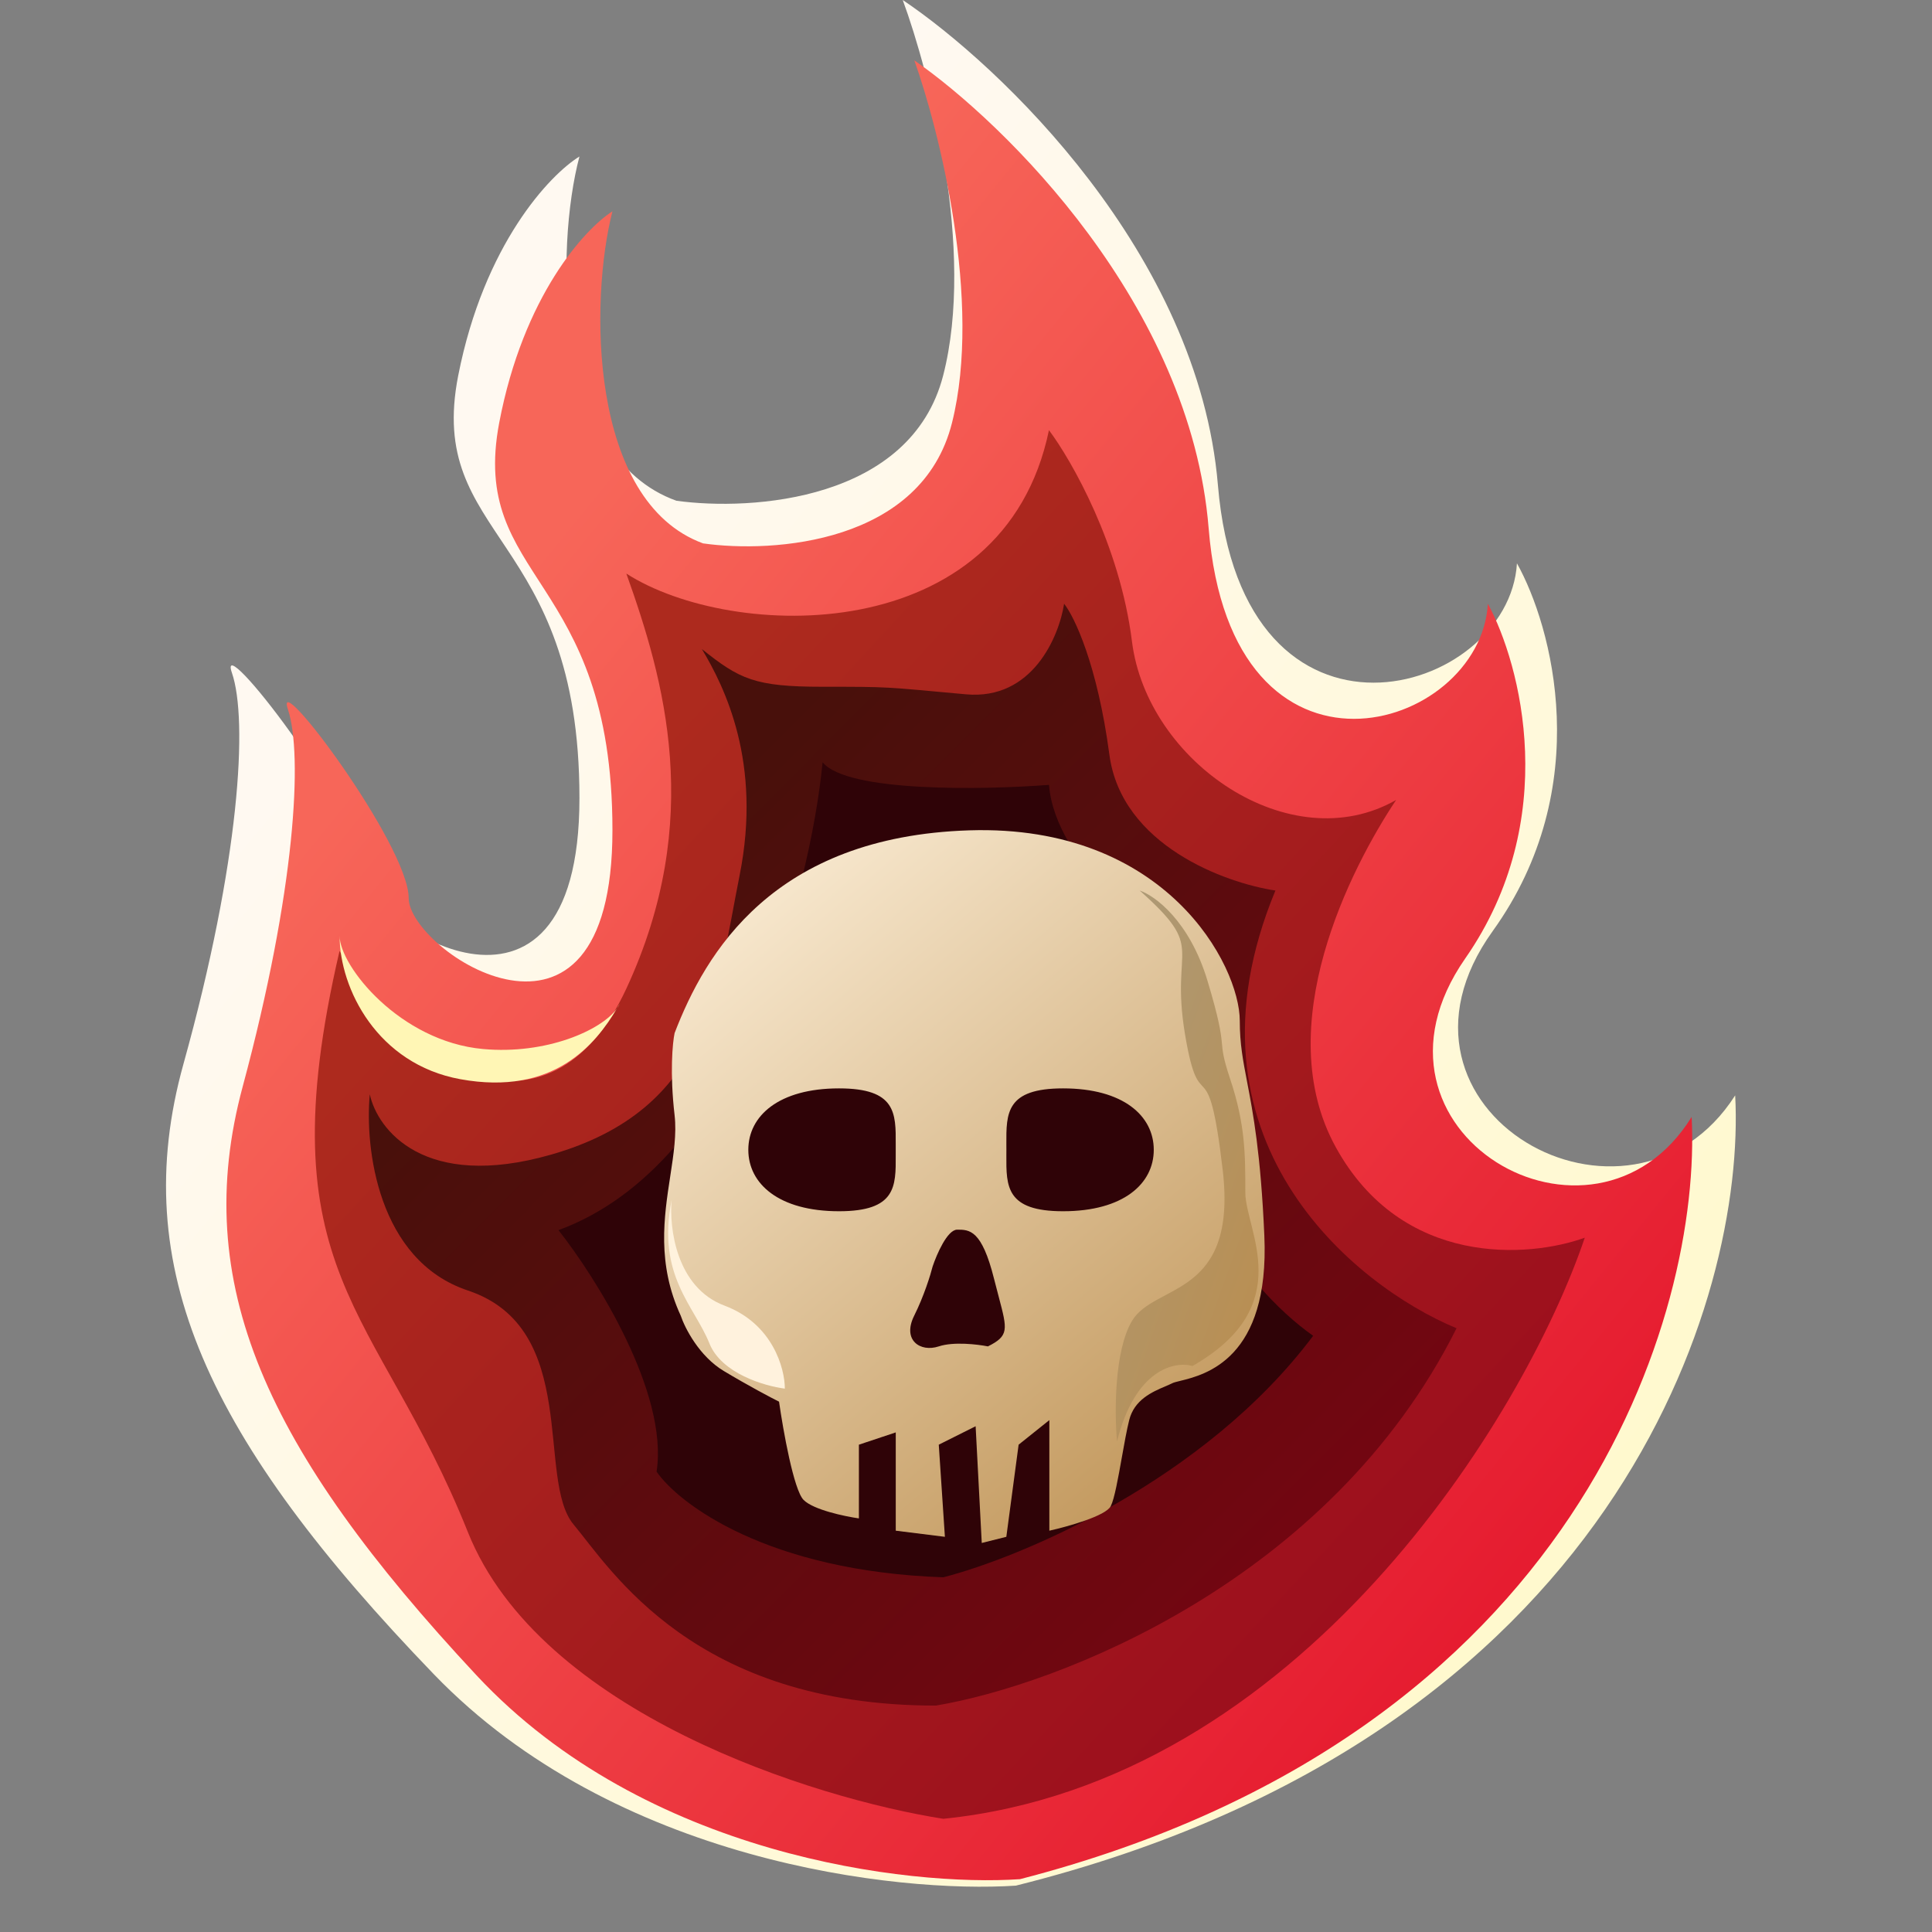
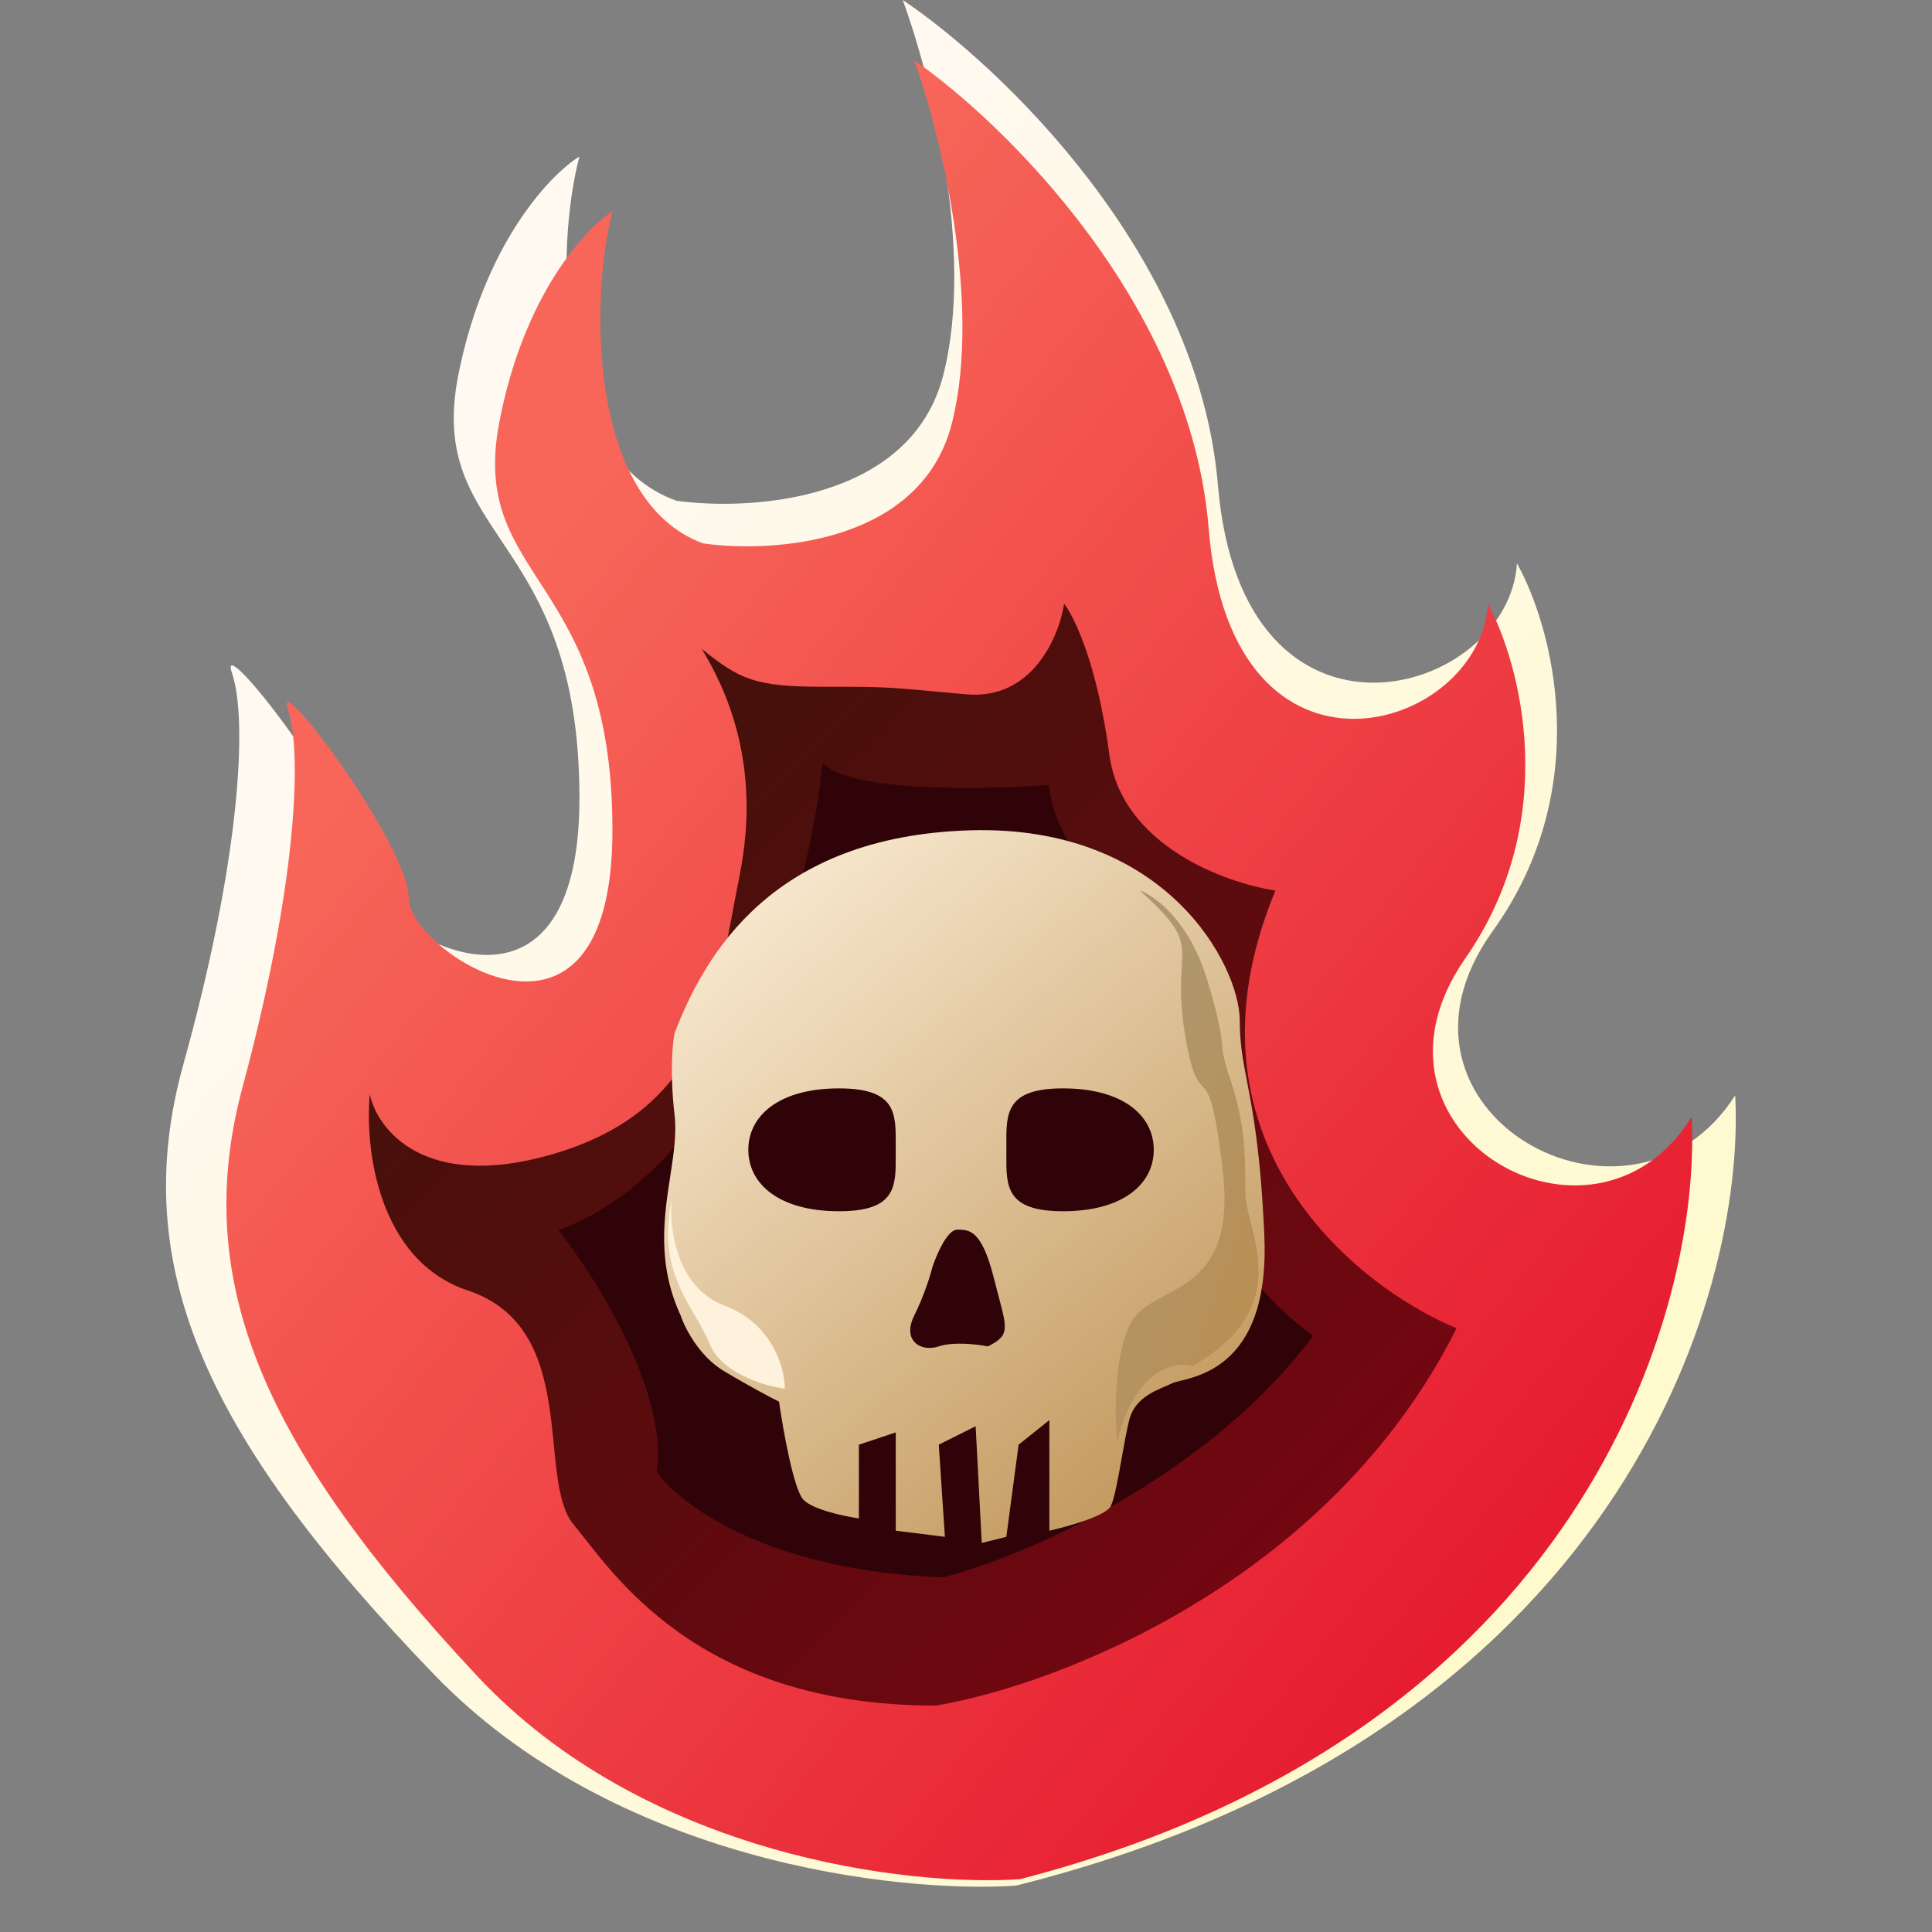
<svg xmlns="http://www.w3.org/2000/svg" fill="none" height="64" viewBox="0 0 64 64" width="64">
  <rect x="0" y="0" width="64" height="64" fill="#808080" stroke="none" />
  <path d="M14.376 55.466C20.373 61.687 29.726 62.724 33.652 62.464C53.571 57.488 57.837 42.939 57.48 36.286C53.999 41.729 45.164 36.805 49.448 30.843C52.875 26.074 51.411 20.735 50.251 18.662C49.984 23.068 41.149 25.66 40.345 16.07C39.703 8.398 33.117 2.16 29.904 0C30.797 2.419 32.314 8.294 31.243 12.441C30.172 16.588 24.907 16.934 22.408 16.588C18.338 15.137 18.392 8.208 19.195 5.184C18.213 5.789 16.036 8.087 15.179 12.441C14.108 17.884 19.195 17.625 19.195 26.437C19.195 35.249 11.966 30.584 11.966 28.77C11.966 26.956 7.147 20.735 7.683 22.29C8.218 23.845 7.951 28.511 6.076 35.25C4.202 41.989 6.88 47.691 14.376 55.466Z" fill="url(#paint0_linear_1769_1106)" />
  <path d="M15.788 55.5C21.388 61.5 30.122 62.5 33.788 62.25C52.388 57.45 56.372 43.417 56.038 37C52.788 42.25 44.538 37.5 48.538 31.75C51.738 27.15 50.372 22 49.288 20C49.038 24.25 40.788 26.75 40.038 17.5C39.438 10.1 33.288 4.083 30.288 2C31.122 4.333 32.538 10 31.538 14C30.538 18 25.622 18.333 23.288 18C19.488 16.6 19.538 9.917 20.288 7C19.372 7.583 17.338 9.8 16.538 14C15.538 19.25 20.288 19 20.288 27.5C20.288 36 13.538 31.5 13.538 29.75C13.538 28 9.038 22 9.538 23.5C10.038 25 9.788 29.5 8.038 36C6.288 42.5 8.788 48 15.788 55.5Z" fill="url(#paint1_linear_1769_1106)" />
-   <path d="M15.498 50.75C17.898 56.75 26.998 59.583 31.248 60.25C43.048 59.05 50.498 46.917 52.498 41C50.665 41.667 46.448 42 44.248 38C42.048 34 44.748 28.75 46.248 26.5C42.748 28.5 37.998 25.25 37.498 21.25C37.098 18.05 35.498 15.25 34.748 14.25C33.248 21.5 24.248 21.25 20.748 19C21.998 22.5 23.348 27.15 20.748 32.75C18.148 38.35 13.123 35.25 11.248 31.5C8.748 42.25 12.498 43.25 15.498 50.75Z" fill="url(#paint2_linear_1769_1106)" />
-   <path d="M11.25 31C11.25 32 13.25 34.5 16 34.75C18.096 34.941 19.921 34.129 20.435 33.411C20.468 33.356 20.499 33.302 20.529 33.25C20.506 33.303 20.474 33.357 20.435 33.411C19.736 34.584 18.35 36.314 15.25 35.75C12.5 35.25 11.25 32.75 11.25 31Z" fill="#FFF6B5" />
  <path d="M48.25 44C44.05 52.4 35 55.833 31 56.5C23 56.5 20.25 52 19 50.5C17.75 49 19.25 44 15.5 42.75C12.5 41.75 12.083 38 12.25 36.25C12.5 37.417 14.05 39.45 18.25 38.25C23.5 36.75 23.75 32.75 24.5 29C25.25 25.25 24 22.75 23.25 21.5C24.5 22.5 25 22.75 27.25 22.75C29.5 22.75 29.25 22.75 32 23C34.2 23.2 35.083 21.083 35.25 20C35.583 20.417 36.35 22 36.75 25C37.15 28 40.583 29.25 42.25 29.5C38.85 37.7 44.833 42.583 48.25 44Z" fill="url(#paint3_linear_1769_1106)" />
  <path d="M43.5 44.25C39.9 49.05 33.833 51.583 31.25 52.25C25.45 52.05 22.5 49.833 21.75 48.75C22.15 46.15 19.75 42.333 18.5 40.75C24.5 38.55 26.833 29.5 27.25 25.25C28.05 26.25 32.583 26.167 34.75 26C34.95 28.6 38.333 31.25 40 32.25C37.4 38.05 41.25 42.667 43.5 44.25Z" fill="#2F0307" />
  <path clip-rule="evenodd" d="M22.55 43.583C22.686 43.99 23.161 44.926 23.975 45.415C24.789 45.903 25.535 46.297 25.807 46.432C25.942 47.382 26.295 49.363 26.621 49.688C26.946 50.014 27.977 50.231 28.452 50.299V47.857L29.673 47.45V50.706L31.301 50.909L31.098 47.857L32.319 47.246L32.522 51.113L33.336 50.909L33.743 47.857L34.761 47.043V50.706C35.371 50.57 36.633 50.217 36.796 49.892C36.918 49.648 37.04 48.964 37.162 48.28C37.243 47.824 37.325 47.368 37.406 47.043C37.576 46.364 38.169 46.11 38.598 45.926C38.684 45.89 38.763 45.856 38.831 45.822C38.883 45.795 38.976 45.773 39.098 45.743C39.921 45.541 42.061 45.015 41.883 40.938C41.764 38.203 41.507 36.857 41.313 35.846C41.175 35.127 41.069 34.576 41.069 33.815C41.069 31.983 38.627 27.303 32.115 27.506C25.603 27.71 23.364 31.576 22.347 34.222C22.279 34.544 22.184 35.54 22.347 36.944C22.418 37.559 22.315 38.233 22.203 38.963C21.995 40.317 21.757 41.864 22.55 43.583ZM33.337 38.267C33.337 38.208 33.338 38.149 33.338 38.089C33.338 38.029 33.337 37.969 33.337 37.91C33.331 36.87 33.327 36.054 35.216 36.054C37.212 36.054 38.22 36.965 38.22 38.089C38.22 39.213 37.212 40.124 35.216 40.124C33.327 40.124 33.331 39.307 33.337 38.267ZM29.672 38.267L29.672 38.267C29.672 38.208 29.672 38.149 29.672 38.089C29.672 38.029 29.672 37.969 29.672 37.911L29.672 37.91C29.678 36.87 29.683 36.054 27.794 36.054C25.798 36.054 24.789 36.965 24.789 38.089C24.789 39.213 25.798 40.124 27.794 40.124C29.683 40.124 29.678 39.307 29.672 38.267ZM31.708 40.734C31.383 40.734 31.03 41.548 30.894 41.955C30.826 42.227 30.609 42.932 30.284 43.583C29.877 44.397 30.487 44.804 31.098 44.601C31.586 44.438 32.386 44.533 32.726 44.601C33.426 44.251 33.373 44.051 33.086 42.965L33.086 42.965C33.039 42.789 32.986 42.589 32.929 42.362C32.522 40.734 32.115 40.734 31.708 40.734Z" fill="url(#paint4_linear_1769_1106)" fill-rule="evenodd" />
  <path d="M23.999 43.25C22.399 42.65 22.165 40.667 22.249 39.75C21.749 42.25 22.999 43.25 23.499 44.5C23.899 45.5 25.332 45.917 25.999 46C25.999 45.333 25.599 43.85 23.999 43.25Z" fill="#FFF2DD" />
  <path d="M40.003 32.5C39.403 30.5 38.253 29.667 37.753 29.5C40.003 31.5 38.753 31.25 39.253 34.25C39.753 37.25 40.003 34.5 40.503 38.75C41.003 43 38.253 42.5 37.503 43.75C36.903 44.75 36.92 46.833 37.003 47.75C37.603 45.35 38.92 45.083 39.503 45.25C43.003 43.25 41.253 40.75 41.253 39.5C41.253 38.25 41.253 37.25 40.753 35.75C40.253 34.25 40.753 35 40.003 32.5Z" fill="url(#paint5_linear_1769_1106)" />
  <defs>
    <linearGradient gradientUnits="userSpaceOnUse" id="paint0_linear_1769_1106" x1="52.887" x2="15.269" y1="50.048" y2="18.449">
      <stop stop-color="#FFF9CE" />
      <stop offset="1" stop-color="#FFF9F1" />
    </linearGradient>
    <linearGradient gradientUnits="userSpaceOnUse" id="paint1_linear_1769_1106" x1="51.75" x2="15.686" y1="50.274" y2="20.947">
      <stop stop-color="#E61C30" />
      <stop offset="1" stop-color="#F76659" />
    </linearGradient>
    <linearGradient gradientUnits="userSpaceOnUse" id="paint2_linear_1769_1106" x1="48.766" x2="20.747" y1="51.085" y2="25.214">
      <stop stop-color="#9C0E1D" />
      <stop offset="1" stop-color="#AD2A1E" />
    </linearGradient>
    <linearGradient gradientUnits="userSpaceOnUse" id="paint3_linear_1769_1106" x1="45.054" x2="22.75" y1="49.228" y2="26.999">
      <stop stop-color="#730611" />
      <stop offset="1" stop-color="#48100B" />
    </linearGradient>
    <linearGradient gradientUnits="userSpaceOnUse" id="paint4_linear_1769_1106" x1="22" x2="42" y1="27.5" y2="51">
      <stop stop-color="#FFF3DE" />
      <stop offset="1" stop-color="#BB8D4D" />
    </linearGradient>
    <linearGradient gradientUnits="userSpaceOnUse" id="paint5_linear_1769_1106" x1="36.961" x2="46.973" y1="29.5" y2="33.119">
      <stop stop-color="#AC9A78" />
      <stop offset="1" stop-color="#BB8D4D" />
    </linearGradient>
  </defs>
</svg>